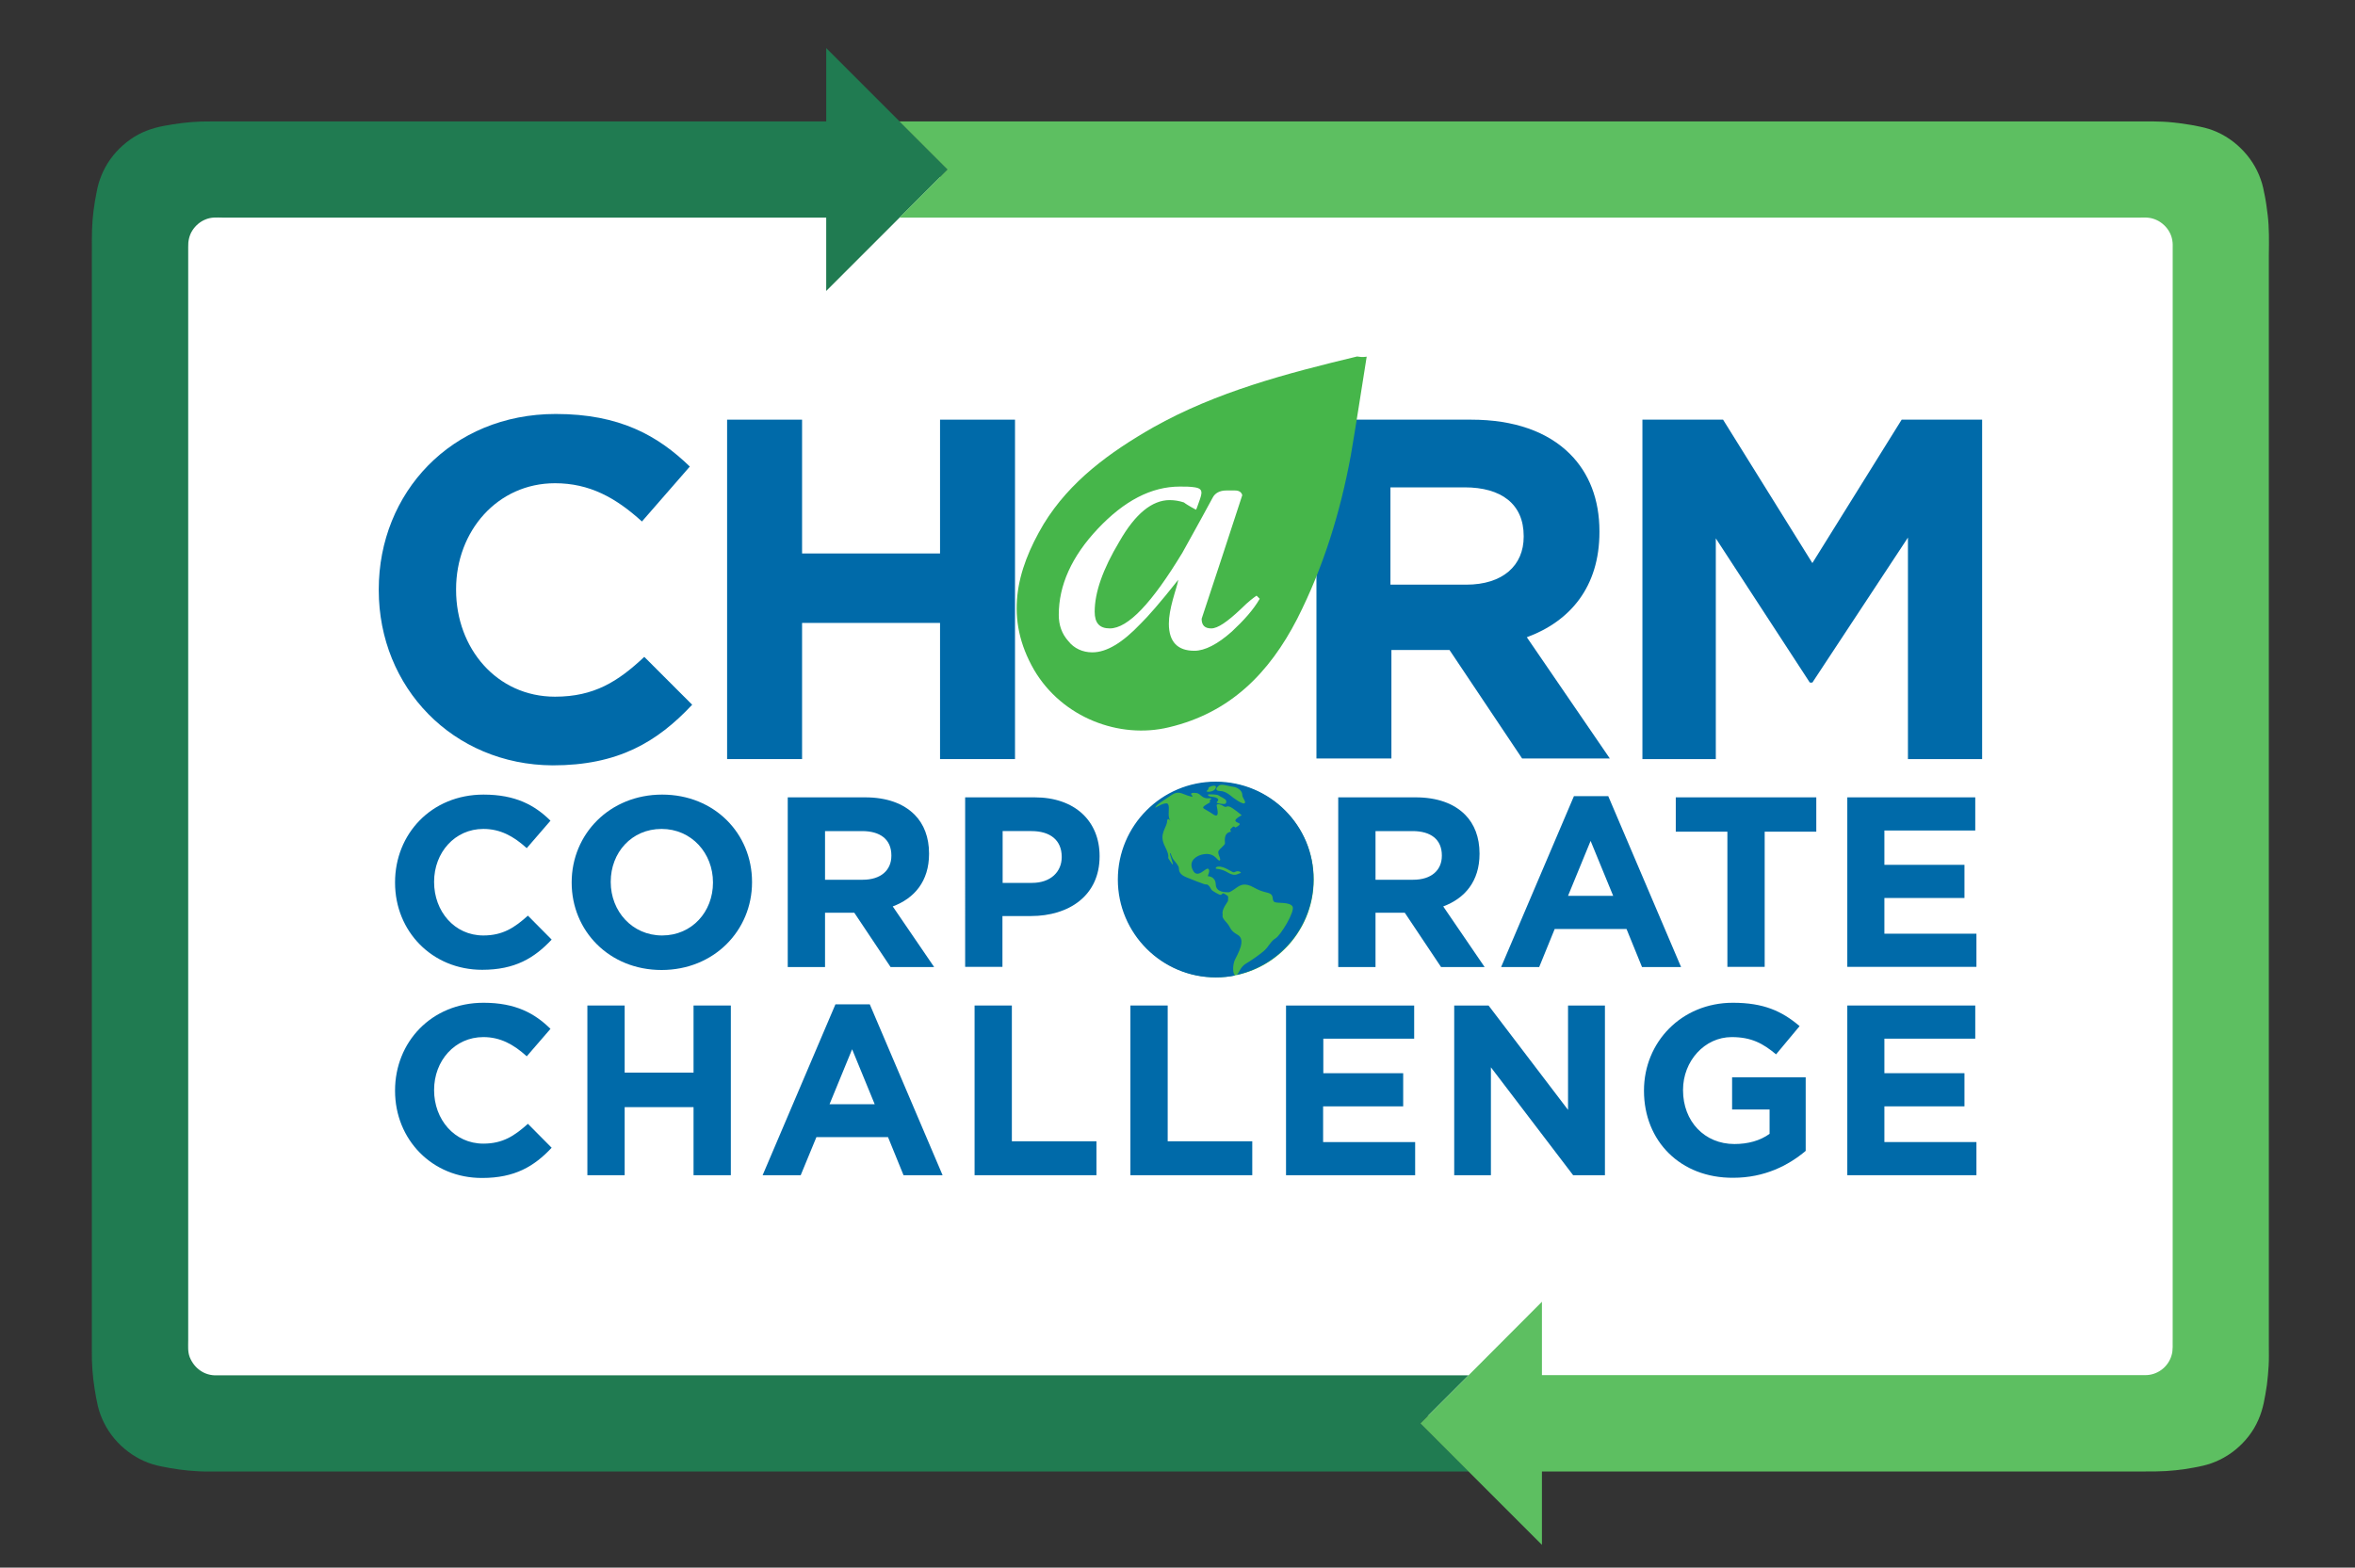
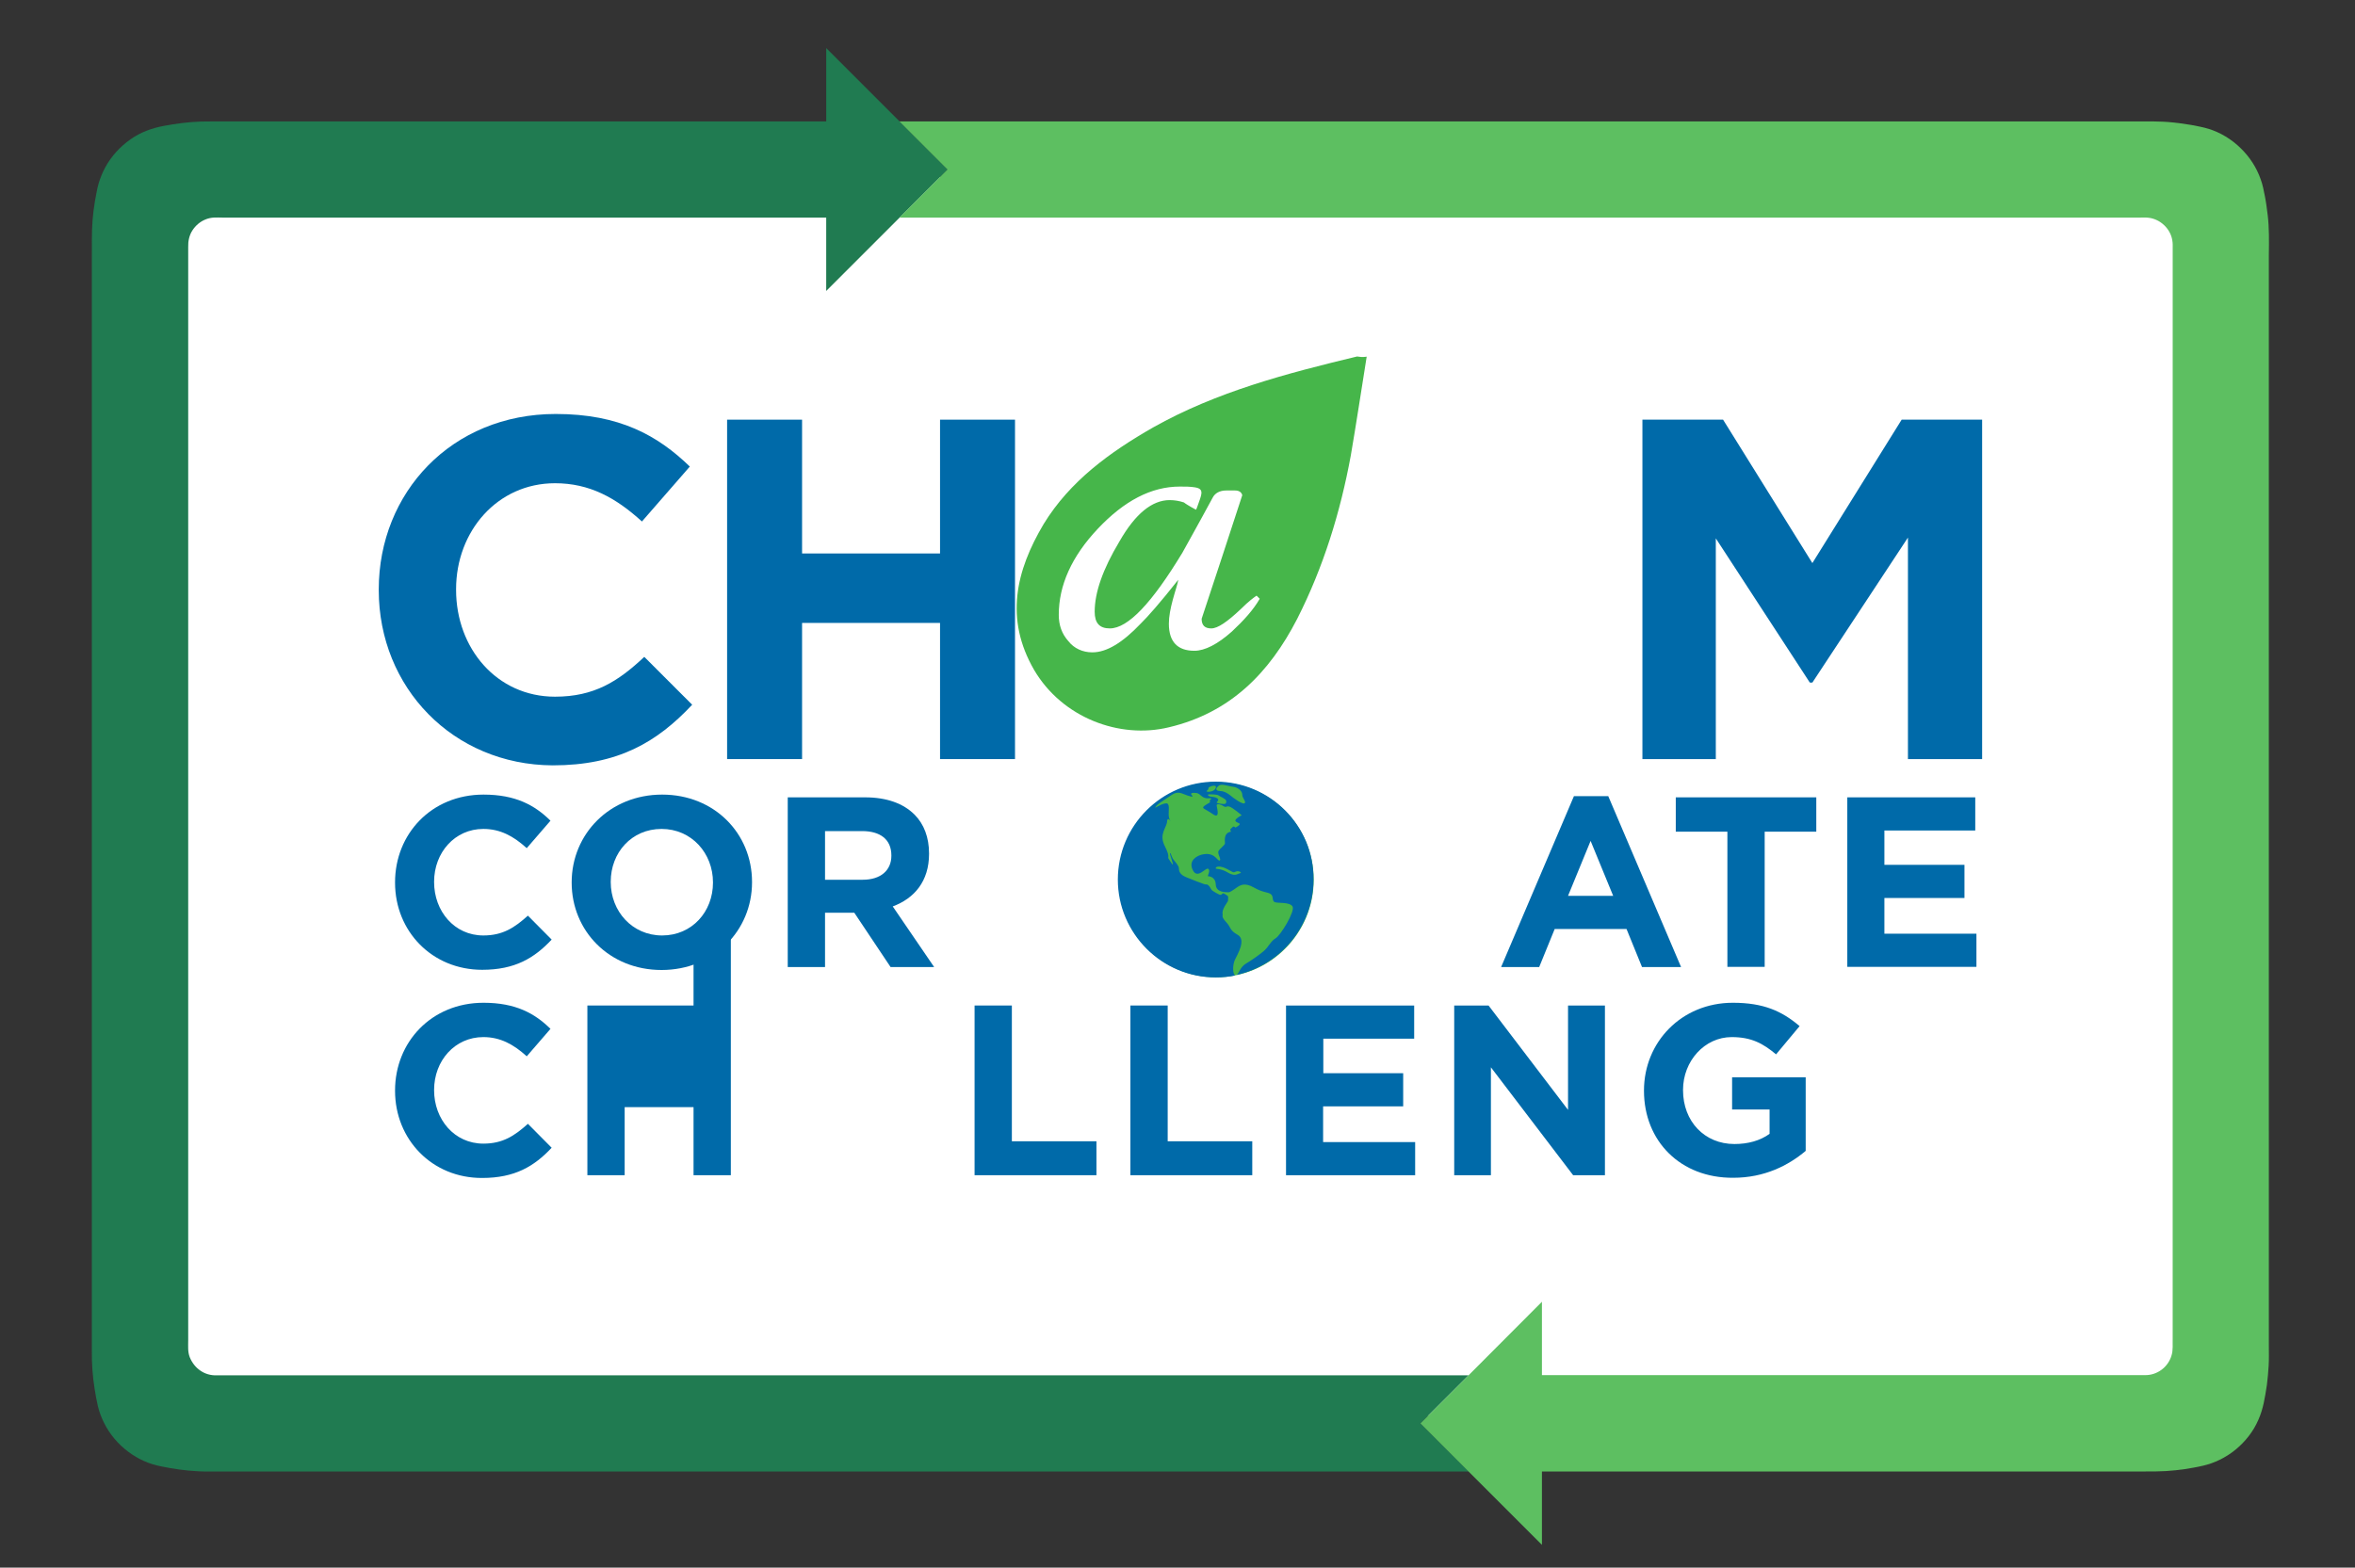
<svg xmlns="http://www.w3.org/2000/svg" version="1.1" id="Layer_1" x="0px" y="0px" viewBox="0 0 1200 799" style="enable-background:new 0 0 1200 799;" xml:space="preserve">
  <rect x="0" y="0" width="1200" height="799" fill="#333333" stroke="none" />
  <style type="text/css"> .st0{fill:#FFFFFF;} .st1{fill:none;} .st2{fill:#207B51;} .st3{fill:#5DBF61;} .st4{fill:#006AA9;} .st5{fill-rule:evenodd;clip-rule:evenodd;fill:#46B64A;} .st6{fill:#46B64A;} </style>
  <rect x="70.8" y="90.2" class="st0" width="1061.5" height="631.4" />
  <g>
    <g>
      <path class="st1" d="M420.9,110.8H173.2H122h-8.8c-1.5,0-2.9,0-4.4,0c-1.5,0.1-2.9,0.4-4.3,1c-2.7,1.1-5.1,3.1-6.6,5.6 c-1.6,2.5-2.2,5.5-2.1,8.4v102.3V462v221.1c0,2.9-0.3,5.9,0.8,8.7c1,2.8,2.9,5.2,5.4,6.8c2.4,1.7,5.4,2.5,8.3,2.4h8.8h49.3h116.9 h463l37.4-37.4V701h249.5h49.3l8.9,0c3,0,5.9-1,8.3-2.8c2.4-1.8,4.2-4.3,5-7.2c0.9-2.9,0.5-5.9,0.6-8.8V576.6V341V223.3v-58.9 v-24.2v-8.9v-4.4c0-1.5,0.1-3-0.2-4.4c-0.9-5.9-6.1-10.8-12-11.5c-1.5-0.2-3-0.1-4.4-0.1h-4.4h-8.9h-54H905.4H458.3l-37.4,37.4 V110.8z" />
      <path class="st2" d="M723.8,725.5l24.5-24.5h-463H168.5h-49.3h-8.8c-2.9,0.1-5.9-0.7-8.3-2.4c-2.4-1.6-4.3-4.1-5.4-6.8 c-1.1-2.8-0.8-5.8-0.8-8.7V462V228.2V125.9c-0.1-2.9,0.5-5.9,2.1-8.4c1.6-2.5,3.9-4.5,6.6-5.6c1.4-0.6,2.8-0.9,4.3-1 c1.5-0.1,2.9,0,4.4,0h8.8h51.2h247.7v37.4l37.4-37.4l24.5-24.5l-24.5-24.5l-37.4-37.4v37.4H173.2h-65.7 c-6.8-0.1-13.4,0.5-19.6,1.5c-3.1,0.5-6,1-8.9,1.8c-2.9,0.8-5.8,1.9-8.6,3.4c-5.5,3-10.5,7.4-14.2,12.6c-3.7,5.2-6,11.1-7,16.9 c-1.2,5.9-2.1,12.3-2.3,19c-0.2,6.7,0,13.6-0.1,20.4v32.2v58.4V462v116.9v58.4v30.4v20.4c-0.1,6.8,0.4,13.5,1.4,19.7 c0.5,3.1,1,6.1,1.7,9c0.7,2.9,1.8,5.8,3.2,8.6c2.8,5.6,7.1,10.7,12.2,14.5c5.1,3.9,11,6.4,16.8,7.5c5.9,1.2,12.2,2.2,18.9,2.5 c3.3,0.2,6.8,0.1,10.1,0.1h10.2h18h29.2h116.9h463L723.8,725.5z" />
      <path class="st3" d="M1155.5,109.5c-0.4-3.2-0.8-6.4-1.4-9.4c-0.6-3-1.1-5.9-2.2-8.8c-2-5.8-5.6-11.4-10.3-15.9 c-4.6-4.5-10.3-7.9-16.1-9.7c-2.9-0.9-5.8-1.4-8.9-2c-3-0.5-6.2-1-9.5-1.3c-6.5-0.7-13.5-0.5-20.3-0.5h-63.7H905.4H458.3 l24.5,24.5l-24.5,24.5h447.1h117.8h54h8.9h4.4c1.5,0,3-0.1,4.4,0.1c5.9,0.7,11.1,5.6,12,11.5c0.3,1.5,0.2,3,0.2,4.4v4.4v8.9v24.2 v58.9V341v235.5v105.6c-0.1,2.9,0.3,6-0.6,8.8c-0.8,2.8-2.6,5.4-5,7.2c-2.4,1.8-5.3,2.8-8.3,2.8l-8.9,0h-49.3H785.7v-37.4 L748.3,701l-24.5,24.5l24.5,24.5l37.4,37.4V750h249.5h29.4h18.5h10.3c3.4,0,6.9,0,10.2-0.2c6.7-0.4,13-1.4,18.8-2.7 c5.8-1.3,11.7-4.1,16.7-8.2c5-4.1,9.1-9.3,11.6-15.1c2.6-5.8,3.4-11.5,4.4-17.9c0.4-3.2,0.7-6.4,0.9-9.8c0.2-3.3,0.1-6.8,0.1-10.2 v-20.5v-29.9v-58.9V341V223.3v-58.9v-34.7C1156.2,122.9,1156.3,115.9,1155.5,109.5z" />
    </g>
    <g>
      <g>
        <g>
          <path class="st4" d="M193,300.8v-0.4c0-49.2,37-89.4,90.2-89.4c32.5,0,52,11,68.3,26.8l-24.4,28c-13.4-12.2-26.8-19.5-44.3-19.5 c-29.3,0-50.4,24.4-50.4,54v0.4c0,29.7,20.7,54.4,50.4,54.4c19.9,0,32.1-7.7,45.5-20.3l24.4,24.4 c-17.9,19.1-37.8,30.9-71.1,30.9C230.8,389.8,193,350.4,193,300.8z" />
          <polygon class="st4" points="370.5,213.9 408.7,213.9 408.7,282.1 479,282.1 479,213.9 517.2,213.9 517.2,386.9 479,386.9 479,317.5 408.7,317.5 408.7,386.9 370.5,386.9 " />
-           <path class="st4" d="M670.4,213.9h79.2c21.9,0,39,6.1,50.4,17.5c9.8,9.8,15,23.2,15,39.4v0.4c0,28-15,45.5-37,53.6l42.3,61.8 h-44.7l-37-55.3h-0.4H709v55.3h-38.2V213.9H670.4z M747.1,298c18.7,0,29.3-9.8,29.3-24.4v-0.4c0-16.3-11.4-24.8-30.1-24.8h-37.8 V298L747.1,298L747.1,298z" />
          <polygon class="st4" points="836.9,213.9 878,213.9 923.5,287 969,213.9 1010,213.9 1010,386.9 972.2,386.9 972.2,274 923.5,347.9 922.2,347.9 874.3,274.4 874.3,386.9 836.9,386.9 " />
        </g>
        <g>
          <path class="st1" d="M696.4,181.8c-2.8,0-3.7,0-4.5,0.4c-35.8,8.5-71.5,17.9-104,36.2c-21.9,12.6-42.3,27.2-55.7,49.2 c-14.6,23.6-20.3,48.3-4.9,74.3c14.2,24.4,43.1,35.3,68.7,29.3c31.3-7.3,51.2-27.6,65.4-55.3c13.4-26.4,21.9-54.4,27.2-83.3 C691.1,215.9,693.5,199.2,696.4,181.8z" />
          <path class="st5" d="M696.4,181.8c-2.8,17.5-5.3,34.1-8.1,50.4C683,261,674.4,289,661,315.4c-14.2,27.6-34.1,47.9-65.4,55.3 c-25.2,6.1-54.4-4.9-68.7-29.3c-15-26-9.3-50.4,4.9-74.3c13.4-21.9,33.7-36.6,55.7-49.2c32.5-18.3,68.3-27.6,104-36.2 C692.7,181.8,693.9,182.2,696.4,181.8z" />
        </g>
        <g>
          <path class="st0" d="M556.6,332.5c-4.9,0-9.3-2-12.2-5.7c-3.3-3.7-4.9-8.1-4.9-13.4c0-15,6.5-29.7,19.9-43.9 c13.4-14.2,27.2-21.5,41.8-21.5c2.8,0,5.3,0,7.7,0.4c2.4,0.4,3.3,1.2,3.3,2.8c0,0.8-0.4,2.4-1.2,4.5s-1.2,3.7-1.6,4.1 c-3.7-2-5.7-3.3-6.1-3.7c-2.4-0.8-4.9-1.2-7.3-1.2c-8.9,0-17.5,6.9-25.6,21.1c-8.5,14.2-12.6,26-12.6,35.8 c0,5.7,2.4,8.5,7.7,8.5c9.3,0,21.5-13,37-38.6c2-3.7,7.3-13,15.4-28c1.2-2.4,3.7-3.7,6.9-3.7h4.5c2,0,3.3,0.8,3.7,2.4 c-6.9,21.1-13.8,42.3-20.7,63c0,3.3,1.6,4.9,4.9,4.9s8.1-3.3,15-9.8c4.1-4.1,6.9-6.1,8.1-6.9l1.6,1.6c-3.3,5.7-8.1,11-14.2,16.7 c-7.3,6.5-13.8,9.8-19.1,9.8c-8.5,0-13-4.5-13-13.8c0-3.7,0.8-7.7,2-12.2c1.2-4.5,2.4-7.7,2.8-10.2 c-9.3,11.8-15.8,19.1-19.1,22.3C572,327.6,563.9,332.5,556.6,332.5z" />
        </g>
      </g>
      <g>
        <path class="st4" d="M201.3,449.9v-0.2c0-24.6,18.5-44.7,45.1-44.7c16.3,0,26.1,5.4,34.1,13.3l-12.1,14 c-6.7-6.1-13.5-9.8-22.1-9.8c-14.6,0-25.1,12.1-25.1,26.9v0.2c0,14.8,10.3,27.2,25.1,27.2c9.9,0,15.9-4,22.7-10.1l12.1,12.2 c-8.9,9.5-18.8,15.4-35.4,15.4C220.2,494.3,201.3,474.7,201.3,449.9z" />
        <path class="st4" d="M291.3,449.9v-0.2c0-24.6,19.4-44.7,46.1-44.7c26.7,0,45.8,19.9,45.8,44.5v0.2c0,24.6-19.4,44.7-46.1,44.7 S291.3,474.4,291.3,449.9z M363.3,449.9v-0.2c0-14.8-10.9-27.2-26.2-27.2s-25.9,12.1-25.9,26.9v0.2c0,14.8,10.9,27.2,26.2,27.2 C352.6,476.8,363.3,464.7,363.3,449.9z" />
        <path class="st4" d="M401.3,406.4h39.5c11,0,19.5,3.1,25.2,8.8c4.8,4.8,7.4,11.6,7.4,19.8v0.2c0,14-7.5,22.7-18.5,26.8l21.1,30.9 h-22.2l-18.5-27.7h-14.9v27.7h-19V406.4z M439.6,448.4c9.3,0,14.6-4.9,14.6-12.2v-0.2c0-8.2-5.7-12.4-14.9-12.4h-18.9v24.8H439.6 z" />
-         <path class="st4" d="M491.9,406.4h35.3c20.6,0,33.1,12.2,33.1,29.9v0.2c0,20-15.6,30.4-35,30.4h-14.5v25.9h-19V406.4z M525.9,450 c9.5,0,15.1-5.7,15.1-13.1v-0.2c0-8.5-5.9-13.1-15.4-13.1h-14.7V450H525.9z" />
-         <path class="st4" d="M681.8,406.4h39.5c11,0,19.5,3.1,25.2,8.8c4.8,4.8,7.4,11.6,7.4,19.8v0.2c0,14-7.5,22.7-18.5,26.8l21.1,30.9 h-22.2l-18.5-27.7h-14.9v27.7h-19V406.4z M720.1,448.4c9.3,0,14.6-4.9,14.6-12.2v-0.2c0-8.2-5.7-12.4-14.9-12.4h-18.9v24.8H720.1 z" />
        <path class="st4" d="M802,405.8h17.5l37.1,87.1h-19.9l-7.9-19.4h-36.6l-7.9,19.4h-19.4L802,405.8z M822,456.6l-11.5-28l-11.5,28 H822z" />
        <path class="st4" d="M880.2,423.9h-26.3v-17.5h71.6v17.5h-26.3v68.9h-19V423.9z" />
        <path class="st4" d="M941.3,406.4h65.2v16.9h-46.3v17.5h40.8v16.9h-40.8v18.2h46.9v16.9h-65.8V406.4z" />
        <path class="st4" d="M201.3,556v-0.2c0-24.6,18.5-44.7,45.1-44.7c16.3,0,26.1,5.4,34.1,13.3l-12.1,14c-6.7-6.1-13.5-9.8-22.1-9.8 c-14.6,0-25.1,12.1-25.1,26.9v0.2c0,14.8,10.3,27.2,25.1,27.2c9.9,0,15.9-4,22.7-10.1l12.1,12.2c-8.9,9.5-18.8,15.4-35.4,15.4 C220.2,600.5,201.3,580.8,201.3,556z" />
-         <path class="st4" d="M299.3,512.5h19v34.2h35.1v-34.2h19V599h-19v-34.7h-35.1V599h-19V512.5z" />
-         <path class="st4" d="M425.7,511.9h17.5l37.1,87.1h-19.9l-7.9-19.4H416L408,599h-19.4L425.7,511.9z M445.7,562.8l-11.5-28 l-11.5,28H445.7z" />
+         <path class="st4" d="M299.3,512.5h19h35.1v-34.2h19V599h-19v-34.7h-35.1V599h-19V512.5z" />
        <path class="st4" d="M496.6,512.5h19v69.2h43.1V599h-62.1V512.5z" />
        <path class="st4" d="M576,512.5h19v69.2h43.1V599H576V512.5z" />
        <path class="st4" d="M655.4,512.5h65.2v16.9h-46.3V547H715v16.9h-40.8v18.2h46.9V599h-65.8V512.5z" />
        <path class="st4" d="M741,512.5h17.5l40.5,53.2v-53.2h18.8V599h-16.2l-41.9-55v55H741V512.5z" />
        <path class="st4" d="M837.7,556v-0.2c0-24.6,19.1-44.7,45.3-44.7c15.6,0,24.9,4.2,34,11.9l-12,14.4c-6.7-5.6-12.6-8.8-22.6-8.8 c-13.8,0-24.8,12.2-24.8,26.9v0.2c0,15.8,10.9,27.4,26.2,27.4c6.9,0,13.1-1.7,17.9-5.2v-12.4h-19.1v-16.4h37.5v37.5 c-8.9,7.5-21.1,13.7-36.9,13.7C856.3,600.5,837.7,581.6,837.7,556z" />
-         <path class="st4" d="M941.3,512.5h65.2v16.9h-46.3V547h40.8v16.9h-40.8v18.2h46.9V599h-65.8V512.5z" />
      </g>
      <circle class="st6" cx="619.7" cy="448.4" r="49.7" />
      <g>
        <path class="st4" d="M619.5,398.4c-27.6,0-49.9,22.4-49.9,49.9s22.4,49.9,49.9,49.9c3.4,0,6.7-0.3,9.9-1 c-1.3-0.6-1.4-5.2-0.2-7.9c1.4-2.9,5.9-10.3,1.5-12.8c-4.4-2.5-3.2-3.6-5.9-6.5c-2.7-2.9-1.6-3.3-1.8-4c-0.6-2.5,2.6-6.3,2.7-6.7 c0.1-0.4,0.1-1.9,0.1-2.3c0-0.4-2-1.6-2.5-1.7c-0.5,0-0.7,0.8-1.4,0.8c-0.7,0-3.7-1.8-4.3-2.3c-0.6-0.5-0.9-1.7-1.8-2.5 c-0.9-0.9-1-0.2-2.3-0.7c-1.4-0.5-5.8-2.1-9.1-3.5c-3.4-1.4-3.7-3.3-3.7-4.6s-2-3.3-3-4.7c-0.9-1.4-1.1-3.4-1.5-2.9 c-0.3,0.4,1.8,5.6,1.4,5.7c-0.3,0.1-1.1-1.4-2-2.7c-1-1.3,1-0.6-2.1-6.7c-3.1-6.1,1-9.3,1.2-12.5c0.2-3.2,2.6,1.2,1.4-0.9 c-1.3-2,0.1-6.3-0.9-7.9s-6.5,1.8-6.5,1.8c0.1-1.5,4.9-4.1,8.3-6.5c3.4-2.4,5.5-0.5,8.2,0.3c2.7,0.9,2.9,0.6,2-0.3s0.4-1.3,2.5-1 c2.1,0.3,2.7,2.9,6,2.7c3.3-0.2,0.3,0.6,0.8,1.5c0.4,0.8-0.5,0.7-2.6,2.2c-2.1,1.5,0,1.5,3.9,4.2c3.8,2.8,2.6-1.9,2.2-3.9 c-0.4-2,2.8-0.4,2.8-0.4c2.3,1.6,1.9,0.1,3.6,0.6c1.7,0.5,6.3,4.4,6.3,4.4c-5.8,3.2-2.1,3.5-1.2,4.2c1,0.7-2,2.1-2,2.1 c-1.2-1.2-1.4,0-2.2,0.5c-0.8,0.4,0,1.6,0,1.6c-4,0.6-3.1,4.9-3.1,5.9c0,1-2.6,2.6-3.3,4c-0.7,1.5,1.8,4.6,0.5,4.8 c-1.3,0.2-2.5-4.8-9.4-2.9c-2.1,0.6-6.6,2.9-4.2,7.8c2.4,4.8,6.5-1.4,7.8-0.7c1.4,0.7-0.4,3.8-0.1,3.8c0.3,0,3.9,0.1,4,4.3 c0.2,4.2,5.4,3.8,6.5,3.9s4.9-3.1,5.4-3.2s2.7-2,7.4,0.7c4.7,2.7,7.1,2.3,8.7,3.4c1.6,1.1,0.5,3.4,2,4.1c1.5,0.7,7.6-0.2,9.1,2.2 s-6.2,15-8.7,16.3c-2.4,1.4-3.6,4.5-6,6.5c-2.4,2-5.9,4.5-9.1,6.4c-2.8,1.7-3.4,4.7-4.6,5.7c22.3-5,39.1-24.9,39.1-48.7 C669.5,420.8,647.1,398.4,619.5,398.4z M631.2,445.3c-0.7,0.2-2.1,1.5-5.6-0.6s-5.9-1.7-6.1-2c0,0-0.3-0.8,1.2-1 c3.1-0.3,7,2.9,7.9,2.9c0.9,0,1.3-0.9,2.9-0.4C633.1,444.8,631.9,445.1,631.2,445.3z M614.9,403.4c-0.3-0.2,0.3-0.5,0.7-1 c0.2-0.3,0.1-0.8,0.3-1c0.7-0.7,4.3-1.8,3.6,0.2C618.8,403.6,615.4,403.8,614.9,403.4z M623.6,409.8c-1.2,0-4.1-0.4-3.6-0.9 c2.1-2-0.8-2.6-2.5-2.8c-1.8-0.1-2.5-1.1-1.6-1.2c0.9-0.1,4.4,0,5,0.5c0.6,0.5,3.8,1.8,3.9,2.7C625,409,624.8,409.8,623.6,409.8z M634.2,409.4c-1,0.8-5.9-2.8-6.8-3.6c-4.1-3.5-6.3-2.3-7.1-2.9c-0.9-0.6-0.6-1.4,0.8-2.5s5,0.4,7.2,0.6c2.1,0.2,4.6,1.9,4.7,3.9 C632.9,406.8,635.2,408.6,634.2,409.4z" />
      </g>
    </g>
  </g>
</svg>